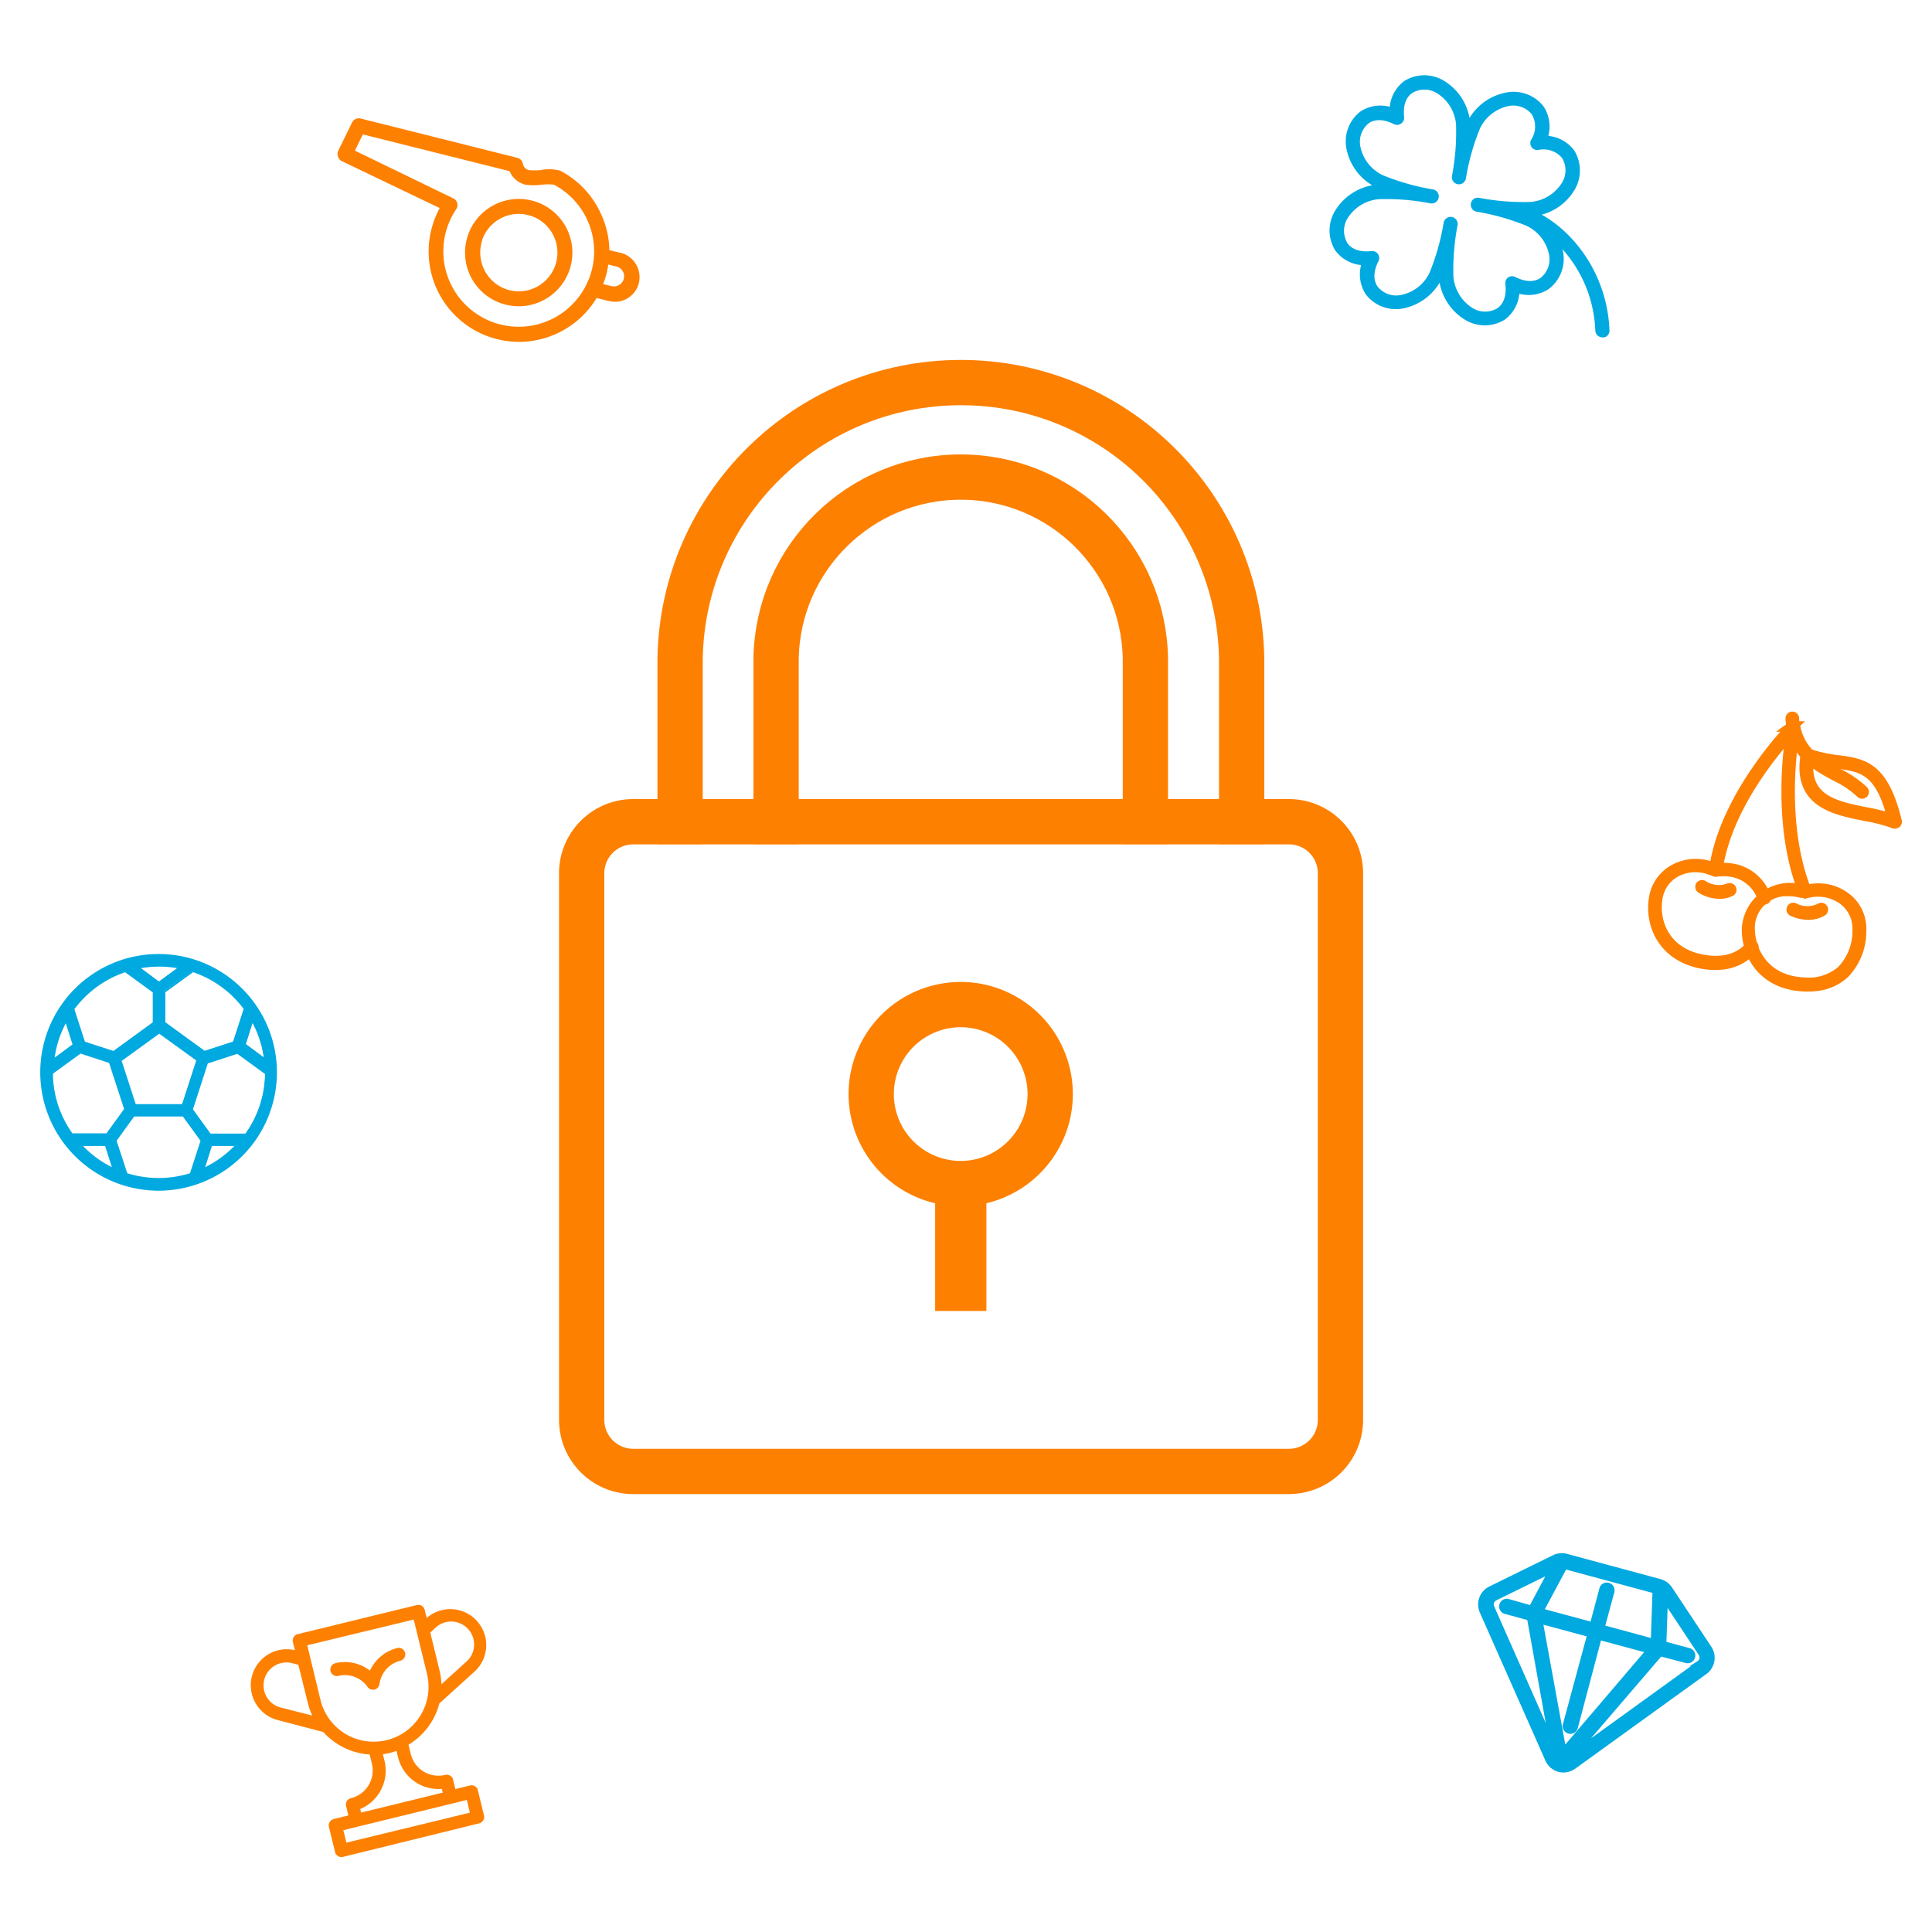
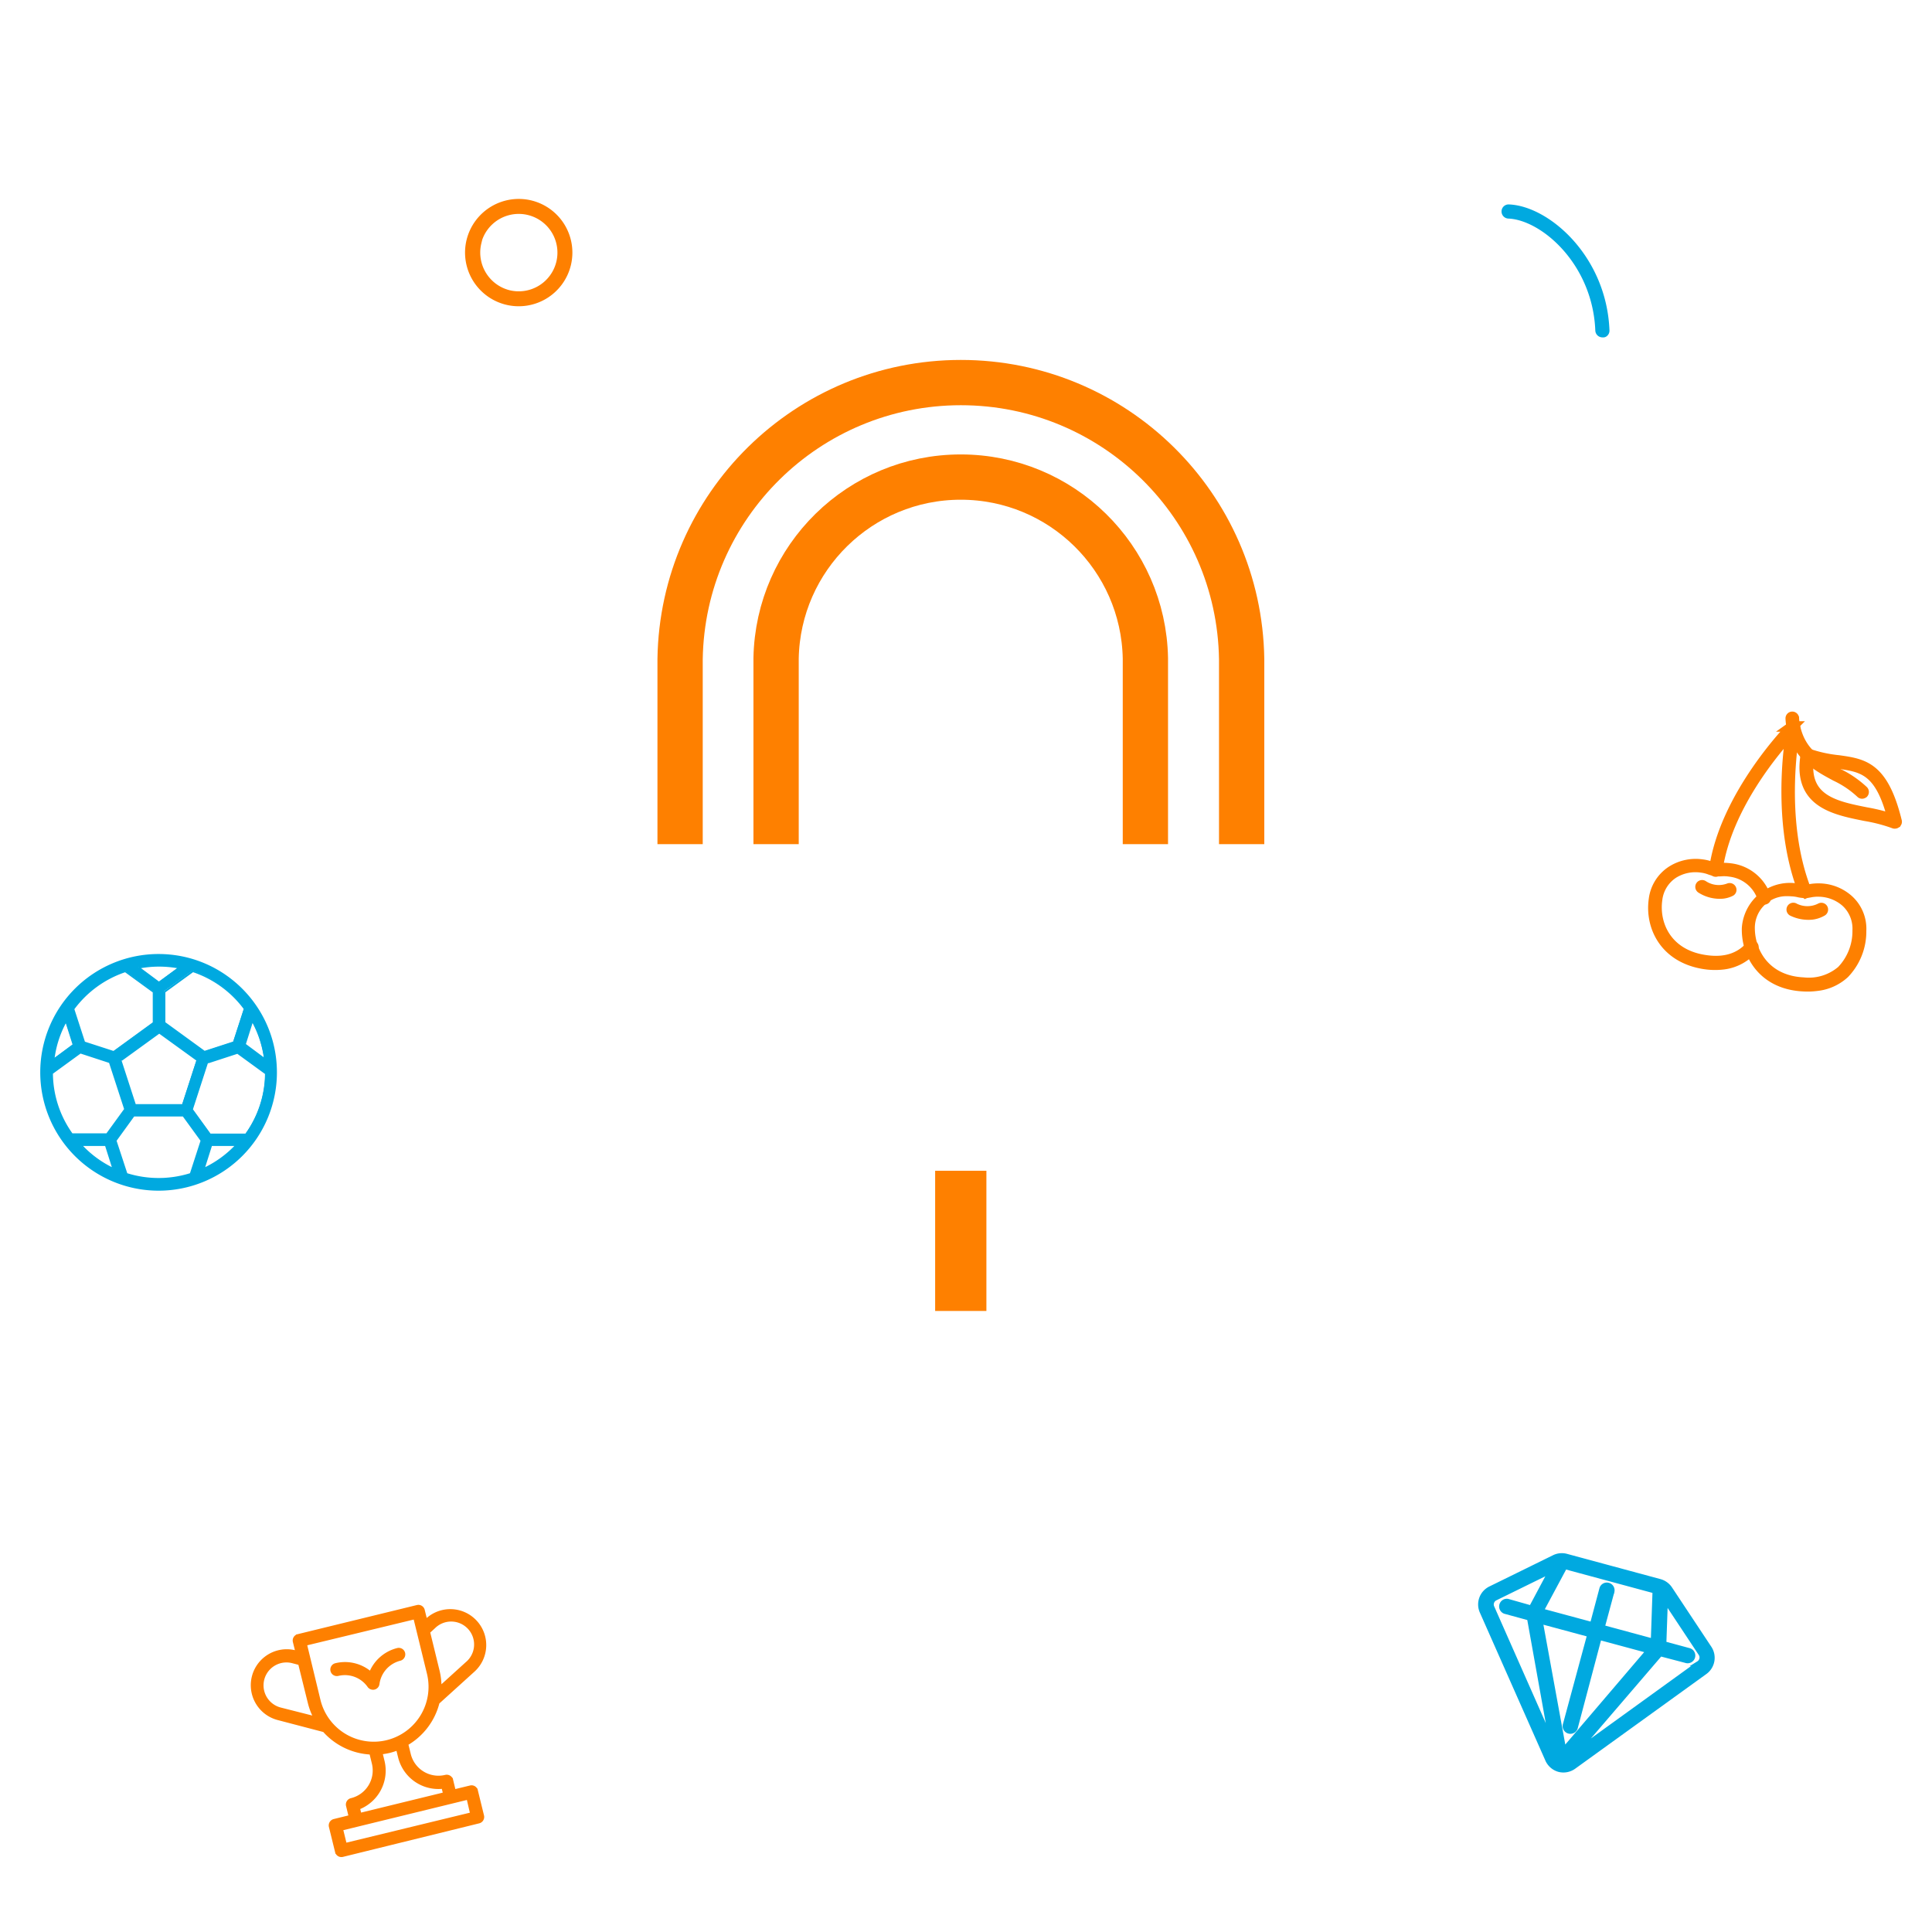
<svg xmlns="http://www.w3.org/2000/svg" width="288" height="288">
  <g fill="none" fill-rule="evenodd">
    <path d="M115.69 125.833v-27.71c.286-14.997 12.526-27.006 27.526-27.006s27.239 12.009 27.525 27.006v27.71" stroke="#FE8000" stroke-width="6.75" />
    <path d="M101.38 125.833v-27.59c.354-22.864 18.99-41.213 41.856-41.213 22.866 0 41.501 18.35 41.855 41.213v27.59" stroke="#FE8000" stroke-width="6.75" />
-     <path d="M192.1 219.343H94.38a7.68 7.68 0 0 1-7.67-7.66v-81.52a7.68 7.68 0 0 1 7.67-7.67h97.77a7.68 7.68 0 0 1 7.67 7.67v81.52a7.68 7.68 0 0 1-7.72 7.66z" stroke="#FE8000" stroke-width="6.75" />
-     <path d="M143.22 176.433a13.34 13.34 0 1 1 13.33-13.34c-.005 7.361-5.968 13.329-13.33 13.34z" stroke="#FE8000" stroke-width="6.75" />
    <path fill="#FE8000" fill-rule="nonzero" d="M139.401 174.523h7.64v20.9h-7.64z" />
    <path d="M23.64 177.363a17.52 17.52 0 1 1 17.52-17.51c-.01 9.67-7.85 17.504-17.52 17.51zm-4.76-2.37a15.92 15.92 0 0 0 9.53 0l1.61-5-2.7-3.71h-7.36l-2.7 3.71 1.62 5zm-6.81-4.25a15.89 15.89 0 0 0 4.83 3.51l-1.14-3.51h-3.69zm18.31 3.47a15.73 15.73 0 0 0 4.83-3.47h-3.68l-1.15 3.47zm6.17-5.15a15.72 15.72 0 0 0 3-9.07l-4.22-3.07-4.37 1.42-2.28 7 2.7 3.72h5.17zm-20.63 0 2.7-3.72-2.27-7-4.37-1.42-4.22 3.07a15.72 15.72 0 0 0 3 9.07h5.16zm11.22-4.39 2.16-6.67-5.67-4.11-5.66 4.11 2.16 6.67h7.01zm-17.4-12.48a15.69 15.69 0 0 0-1.85 5.68l3-2.17-1.15-3.51zm29.64 5.68a15.86 15.86 0 0 0-1.84-5.68l-1.16 3.55 3 2.13zm-22.51-1.13 6-4.33v-4.59l-4.22-3.07a15.81 15.81 0 0 0-7.71 5.62l1.61 5 4.32 1.37zm13.51 0 4.37-1.42 1.61-5a15.86 15.86 0 0 0-7.71-5.62l-4.22 3.07v4.59l5.95 4.38zm-6.78-10.35 3-2.18a16.05 16.05 0 0 0-6 0l3 2.18z" fill="#00A9E0" fill-rule="nonzero" />
    <path d="M23.64 142.453a17.4 17.4 0 1 1-17.39 17.4c.006-9.604 7.787-17.39 17.39-17.4m0 4.12 3.28-2.38a15.94 15.94 0 0 0-6.55 0l3.27 2.38m6.74 10.34 4.48-1.46 1.65-5.06a16.12 16.12 0 0 0-7.86-5.73l-4.27 3.14v4.71l6.05 4.4m-13.51 0 6-4.4v-4.71l-4.32-3.14a16 16 0 0 0-7.86 5.73l1.64 5.06 4.49 1.46m22.65 1.21a15.94 15.94 0 0 0-2-6.22l-1.25 3.84 3.27 2.38m-31.8 0 3.28-2.38-1.25-3.84a16 16 0 0 0-2 6.22m12.28 6.62h7.18l2.22-6.82-5.81-4.18-5.8 4.22 2.21 6.78m11.24 4.4h5.33a15.85 15.85 0 0 0 3-9.25l-4.31-3.14-4.49 1.46-2.31 7.11 2.77 3.82m-20.63 0h5.33l2.77-3.82-2.31-7.11-4.48-1.46-4.32 3.14a15.92 15.92 0 0 0 3 9.25m13 6.66a16 16 0 0 0 4.87-.76l1.65-5.08-2.78-3.77H19.9l-2.77 3.81 1.65 5.08a16 16 0 0 0 4.86.76m6.55-1.41a16.06 16.06 0 0 0 5.29-3.85h-4l-1.26 3.85m-13.1 0-1.25-3.85h-4a16.06 16.06 0 0 0 5.29 3.85m6.55-32.22a17.64 17.64 0 1 0 17.57 17.64c-.005-9.74-7.9-17.635-17.64-17.64h.07zm-2.69 2.11a15.9 15.9 0 0 1 5.39 0l-2.7 2-2.69-2zm-9.93 6.11a15.67 15.67 0 0 1 7.56-5.5l4.12 3v4.47l-5.85 4.26-4.26-1.38-1.57-4.84v-.01zm13.56-2.51 4.13-3a15.67 15.67 0 0 1 7.56 5.5l-1.58 4.84-4.25 1.38-5.86-4.26v-4.47.01zm12 7.73 1-3.16a15.64 15.64 0 0 1 1.67 5.12l-2.69-2 .02.04zm-28.5 2a15.39 15.39 0 0 1 1.66-5.12l1 3.16-2.69 2 .03-.04zm10.07.44 5.52-4 5.53 4-2.11 6.5h-6.93l-2.11-6.5h.1zm12.9.39 4.26-1.39 4.12 3a15.57 15.57 0 0 1-2.9 8.89h-5.22l-2.62-3.62 2.23-6.88h.13zm-23.23 1.57 4.12-3 4.25 1.39 2.24 6.88-2.63 3.62h-5.08a15.57 15.57 0 0 1-2.9-8.89zm12.13 6.38h7.24l2.63 3.62-1.57 4.84a15.75 15.75 0 0 1-9.35 0l-1.59-4.84 2.62-3.62h.02zm11.6 4.39h3.32a15.7 15.7 0 0 1-4.35 3.16l1-3.16h.03zm-19.27 0h3.32l1 3.16a15.55 15.55 0 0 1-4.29-3.16h-.03z" fill="#00A9E0" fill-rule="nonzero" />
    <path d="M274.92 145.103a9 9 0 0 0 2.51-6.35 5.8 5.8 0 0 0-1.87-4.58 6.66 6.66 0 0 0-4.38-1.71 6.69 6.69 0 0 0-1.36.11 3.36 3.36 0 0 1-1.48 0 6.41 6.41 0 0 0-7.91 5.8c-.09 4 2.49 8.35 8.39 8.64a10.35 10.35 0 0 0 2-.07 7.2 7.2 0 0 0 4.1-1.84zm-8-12.27c.425.005.848.06 1.26.16a3.86 3.86 0 0 0 1.69 0 5.75 5.75 0 0 1 1.26-.1 6.25 6.25 0 0 1 4.08 1.58 5.41 5.41 0 0 1 1.71 4.23 8.52 8.52 0 0 1-2.36 6 7.55 7.55 0 0 1-5.75 1.77c-5.59-.28-8-4.43-8-8.17a5.51 5.51 0 0 1 5-5.47 7.31 7.31 0 0 1 1.15 0h-.04z" stroke="#FE8000" stroke-width="1.56" fill="#FE8000" fill-rule="nonzero" />
    <path d="M269.1 133.103a.23.23 0 0 1-.24-.14c-3.77-9.53-2.34-20.77-1.86-23.78-2.09 2.26-9.67 11-11 20.54a.24.24 0 0 1-.424.112.23.23 0 0 1-.045-.172c1.55-11.15 11.54-21.27 11.64-21.37a.24.24 0 0 1 .28 0 .23.23 0 0 1 .12.25c0 .14-2.62 13.37 1.7 24.28a.24.24 0 0 1-.13.31l-.04-.03zM282.65 122.673a.22.22 0 0 0 .08-.23c-2-8.14-4.91-8.56-8.66-9.09a20 20 0 0 1-4.56-1 .23.23 0 0 0-.2 0 .3.3 0 0 0-.12.17c-1.19 7.08 4.16 8.15 8.87 9.09a24.08 24.08 0 0 1 4.32 1.13c.04.01.081.01.12 0a.23.23 0 0 0 .15-.07zm-8.64-8.86c3.64.52 6.29.89 8.16 8.3a28.15 28.15 0 0 0-4-1c-4.66-.93-9.47-1.89-8.54-8.28a20.47 20.47 0 0 0 4.38.98zM270.1 136.313a5.43 5.43 0 0 1-2.85-.5.24.24 0 1 1 .22-.42 4.32 4.32 0 0 0 3.91 0 .23.23 0 0 1 .32.07.25.25 0 0 1-.07.33 4 4 0 0 1-1.53.52z" stroke="#FE8000" stroke-width="1.56" fill="#FE8000" fill-rule="nonzero" />
    <path d="M256.89 143.743a10.39 10.39 0 0 1-3-.08c-5.82-1-7.89-5.64-7.34-9.55a5.9 5.9 0 0 1 2.6-4.23 6.65 6.65 0 0 1 4.59-1 5.84 5.84 0 0 1 1.34.33c.467.17.965.239 1.46.2a7.07 7.07 0 0 1 1.37.05 6.33 6.33 0 0 1 5.31 4.31.22.22 0 0 1-.16.29.23.23 0 0 1-.29-.16 5.85 5.85 0 0 0-4.92-4 5.47 5.47 0 0 0-1.27-.05 4 4 0 0 1-1.67-.23 5.28 5.28 0 0 0-1.23-.31 6.23 6.23 0 0 0-4.28.89 5.4 5.4 0 0 0-2.38 3.9c-.52 3.7 1.43 8.1 6.95 9 3 .51 5.37-.19 7-2.08a.234.234 0 0 1 .36.3 6.85 6.85 0 0 1-4.44 2.42z" stroke="#FE8000" stroke-width="1.56" fill="#FE8000" fill-rule="nonzero" />
    <path d="M256.82 133.183a5.12 5.12 0 0 1-3.23-.79.24.24 0 0 1-.06-.32.24.24 0 0 1 .33-.07 4.28 4.28 0 0 0 3.88.43.24.24 0 0 1 .31.11.22.22 0 0 1-.11.31 3.48 3.48 0 0 1-1.12.33zM277.61 118.283a.22.22 0 0 1-.2-.07 14.51 14.51 0 0 0-3.76-2.54c-2.75-1.48-5.59-3-6.52-7.16a7.65 7.65 0 0 1-.19-1.42.23.23 0 0 1 .23-.24.24.24 0 0 1 .24.23c.02.448.08.893.18 1.33.88 3.93 3.62 5.41 6.28 6.85a15 15 0 0 1 3.88 2.63.25.25 0 0 1 0 .33.38.38 0 0 1-.14.06z" stroke="#FE8000" stroke-width="1.56" fill="#FE8000" fill-rule="nonzero" />
    <path d="m254.76 245.663-5.84-8.81a2.63 2.63 0 0 0-1.49-1.08l-13.92-3.76a2.58 2.58 0 0 0-1.83.17l-9.49 4.66a2.59 2.59 0 0 0-1.23 3.39l9.74 22a2.61 2.61 0 0 0 1.68 1.51 2.61 2.61 0 0 0 2.2-.4l19.52-14.09a2.59 2.59 0 0 0 .66-3.59zm-21.5-12.15 13.47 3.64-.26 7.52-7.65-2.07 1.46-5.41a.76.76 0 0 0-1.46-.4l-1.44 5.41-7.67-2.07 3.55-6.62zm-10.88 6.11a1.08 1.08 0 0 1 .52-1.42l8.37-4.11-3 5.63-3.53-1a.76.76 0 0 0-.39 1.46l3.66 1 3.37 18.8-9-20.36zm10.72 21.31-3.52-19.28 7.42 2-3.62 13.38a.76.76 0 1 0 1.46.39l3.54-13.36 7.41 2-12.69 14.87zm20.17-12.95-18.56 13.41 12.78-14.89 3.81 1a.76.76 0 1 0 .4-1.46l-3.69-1 .23-6.58 5.3 8a1.07 1.07 0 0 1-.31 1.52h.04z" stroke="#00A9E0" stroke-width=".78" fill="#00A9E0" fill-rule="nonzero" />
-     <path d="m51.09 23.653 15 7.19a13.39 13.39 0 0 0-1.41 3.46 13.08 13.08 0 0 0 16.22 15.78 13.14 13.14 0 0 0 7.85-6.11l2.08.52h.06a3.28 3.28 0 0 0 1.62 0 3.33 3.33 0 0 0 2.35-2.41 3.37 3.37 0 0 0-2.35-4h-.06l-2-.49a13 13 0 0 0-1.2-5.51 13.16 13.16 0 0 0-5.87-6.27 6 6 0 0 0-2.74-.07 9.51 9.51 0 0 1-1.9 0 1.58 1.58 0 0 1-1.18-1.26.73.73 0 0 0-.54-.58l-23.36-5.86a.73.73 0 0 0-.83.39l-2.07 4.24a.73.73 0 0 0 0 .56.76.76 0 0 0 .33.42zm38.29 18.98c.273-.65.497-1.318.67-2 .13-.555.23-1.115.3-1.68l1.67.41a1.892 1.892 0 0 1-.92 3.67l-1.72-.4zm-37-20 1.5-3.05 22.37 5.6a3.06 3.06 0 0 0 2.13 1.96 8.63 8.63 0 0 0 2.36 0 9.18 9.18 0 0 1 1.94 0 11.63 11.63 0 1 1-15 3.83.72.72 0 0 0-.29-1.06l-15.01-7.28z" stroke="#FE8000" stroke-width=".78" fill="#FE8000" fill-rule="nonzero" />
    <path d="M69.94 35.813a7.61 7.61 0 1 0 9.24-5.54 7.62 7.62 0 0 0-9.24 5.54zm1.41.35a6.16 6.16 0 1 1 4.48 7.47 6.18 6.18 0 0 1-4.45-7.47h-.03z" stroke="#FE8000" stroke-width=".78" fill="#FE8000" fill-rule="nonzero" />
    <path d="M70.84 241.873a5 5 0 0 0-7.08-.35l-.35.32-.44-1.79a.62.62 0 0 0-.75-.45l-17.76 4.34a.62.62 0 0 0-.46.75l.44 1.79-.46-.13a5.015 5.015 0 0 0-2.55 9.7l6.95 1.82a9.83 9.83 0 0 0 7 3.33l.4 1.63a4.6 4.6 0 0 1-3.4 5.56.62.62 0 0 0-.45.76l.42 1.73-2.52.62a.63.63 0 0 0-.46.75l.92 3.75a.62.62 0 0 0 .75.46l20.31-5a.63.63 0 0 0 .46-.76l-.92-3.75a.61.61 0 0 0-.75-.45l-2.52.61-.42-1.74a.63.63 0 0 0-.76-.45 4.6 4.6 0 0 1-5.55-3.38l-.4-1.63a9.81 9.81 0 0 0 4.69-6.17l5.31-4.81a5 5 0 0 0 .35-7.06zm-29.1 13a3.764 3.764 0 1 1 1.92-7.28l1.11.29 1.45 5.86a9.61 9.61 0 0 0 1 2.52l-5.48-1.39zm28.72 15.6-19.08 4.63-.62-2.54 19.1-4.67.6 2.58zm-4.32-4.16.28 1.17-12.85 3.14-.28-1.17a5.86 5.86 0 0 0 3.69-6.88l-.34-1.38a11 11 0 0 0 1.38-.23c.452-.116.896-.26 1.33-.43l.34 1.38a5.84 5.84 0 0 0 6.45 4.37v.03zm-8.42-6.57a8.52 8.52 0 0 1-10.29-6.26l-2.05-8.48 16.55-4 2.07 8.47a8.54 8.54 0 0 1-6.28 10.27zm11.94-11.7-4.2 3.81a10.06 10.06 0 0 0-.27-2.71l-1.44-5.9.85-.78a3.77 3.77 0 1 1 5.06 5.58z" stroke="#FE8000" stroke-width=".7" fill="#FE8000" fill-rule="nonzero" />
    <path d="M59.29 246.013a5.75 5.75 0 0 0-4 3.6 5.72 5.72 0 0 0-5.22-1.34.622.622 0 0 0 .29 1.21 4.49 4.49 0 0 1 4.73 1.79c.149.21.41.309.66.25a.62.62 0 0 0 .47-.53 4.51 4.51 0 0 1 3.37-3.77.63.63 0 0 0 .46-.75.62.62 0 0 0-.76-.46z" stroke="#FE8000" stroke-width=".7" fill="#FE8000" fill-rule="nonzero" />
-     <path d="M232.25 37.743a7.39 7.39 0 0 0-4.13-5.27 15.3 15.3 0 0 0-2.8-1 15.69 15.69 0 0 0 3 0 7.36 7.36 0 0 0 5.69-3.51 4.88 4.88 0 0 0 0-5.11 4.7 4.7 0 0 0-4.34-1.8 4.74 4.74 0 0 0-.18-4.7 4.89 4.89 0 0 0-4.78-1.8 7.4 7.4 0 0 0-5.33 4.07 16.46 16.46 0 0 0-1 2.8 16.34 16.34 0 0 0 0-3 7.38 7.38 0 0 0-3.51-5.7 4.86 4.86 0 0 0-5.1 0 4.66 4.66 0 0 0-1.8 4.34 4.69 4.69 0 0 0-4.7.18 4.85 4.85 0 0 0-1.79 4.78 7.38 7.38 0 0 0 4.12 5.27 16.46 16.46 0 0 0 2.8 1 17.42 17.42 0 0 0-3 0 7.41 7.41 0 0 0-5.7 3.51 4.86 4.86 0 0 0 0 5.11 4.66 4.66 0 0 0 4.34 1.8 4.69 4.69 0 0 0 .18 4.7 4.86 4.86 0 0 0 4.78 1.8 7.38 7.38 0 0 0 5.27-4.12 16.46 16.46 0 0 0 1-2.8 15.58 15.58 0 0 0 0 3 7.42 7.42 0 0 0 3.51 5.7 4.86 4.86 0 0 0 5.11 0 4.68 4.68 0 0 0 1.8-4.34 4.7 4.7 0 0 0 4.69-.18 4.86 4.86 0 0 0 1.87-4.73zm-7.07 4.54c.22 1.94-.32 3.47-1.53 4.31a4.33 4.33 0 0 1-4.53 0 6.9 6.9 0 0 1-3.24-5.29 35.8 35.8 0 0 1 .63-7.87.29.29 0 0 0-.22-.32.28.28 0 0 0-.32.22 35.36 35.36 0 0 1-2.14 7.6 6.79 6.79 0 0 1-4.86 3.81 4.33 4.33 0 0 1-4.25-1.57c-.84-1.21-.82-2.83.06-4.58a.26.26 0 0 0 0-.27.27.27 0 0 0-.26-.12c-1.94.22-3.47-.32-4.31-1.53a4.33 4.33 0 0 1 0-4.53 6.84 6.84 0 0 1 5.29-3.23 35.11 35.11 0 0 1 7.86.63.275.275 0 1 0 .1-.54 35.49 35.49 0 0 1-7.6-2.15 6.85 6.85 0 0 1-3.84-4.87 4.34 4.34 0 0 1 1.55-4.24c1.21-.84 2.83-.81 4.58.07a.29.29 0 0 0 .39-.28c-.22-1.94.32-3.47 1.53-4.31a4.31 4.31 0 0 1 4.53 0 6.85 6.85 0 0 1 3.23 5.29 35.77 35.77 0 0 1-.62 7.87.28.28 0 0 0 .22.31.28.28 0 0 0 .32-.22 35.29 35.29 0 0 1 2.13-7.59 6.85 6.85 0 0 1 4.87-3.84 4.33 4.33 0 0 1 4.25 1.57 4.38 4.38 0 0 1-.06 4.58.26.26 0 0 0 0 .28.26.26 0 0 0 .25.11 4.38 4.38 0 0 1 4.31 1.53 4.33 4.33 0 0 1 0 4.54 6.86 6.86 0 0 1-5.29 3.23 35.84 35.84 0 0 1-7.87-.63.26.26 0 0 0-.31.22.27.27 0 0 0 .21.31 35.91 35.91 0 0 1 7.6 2.15 6.87 6.87 0 0 1 3.84 4.87 4.31 4.31 0 0 1-1.57 4.25c-1.2.84-2.83.82-4.57-.06a.26.26 0 0 0-.28 0h0a.26.26 0 0 0-.08.27v.02z" stroke="#00A9E0" stroke-width="1.56" fill="#00A9E0" fill-rule="nonzero" stroke-linecap="round" stroke-linejoin="round" />
    <path d="M239.02 49.513a.34.34 0 0 1-.14 0 .28.28 0 0 1-.29-.26c-.41-10.35-8.4-17.25-13.72-17.45a.28.28 0 0 1-.26-.29.27.27 0 0 1 .28-.26c5.53.21 13.82 7.32 14.25 18a.27.27 0 0 1-.12.26h0z" stroke="#00A9E0" stroke-width="1.56" fill="#00A9E0" fill-rule="nonzero" stroke-linecap="round" stroke-linejoin="round" />
  </g>
</svg>